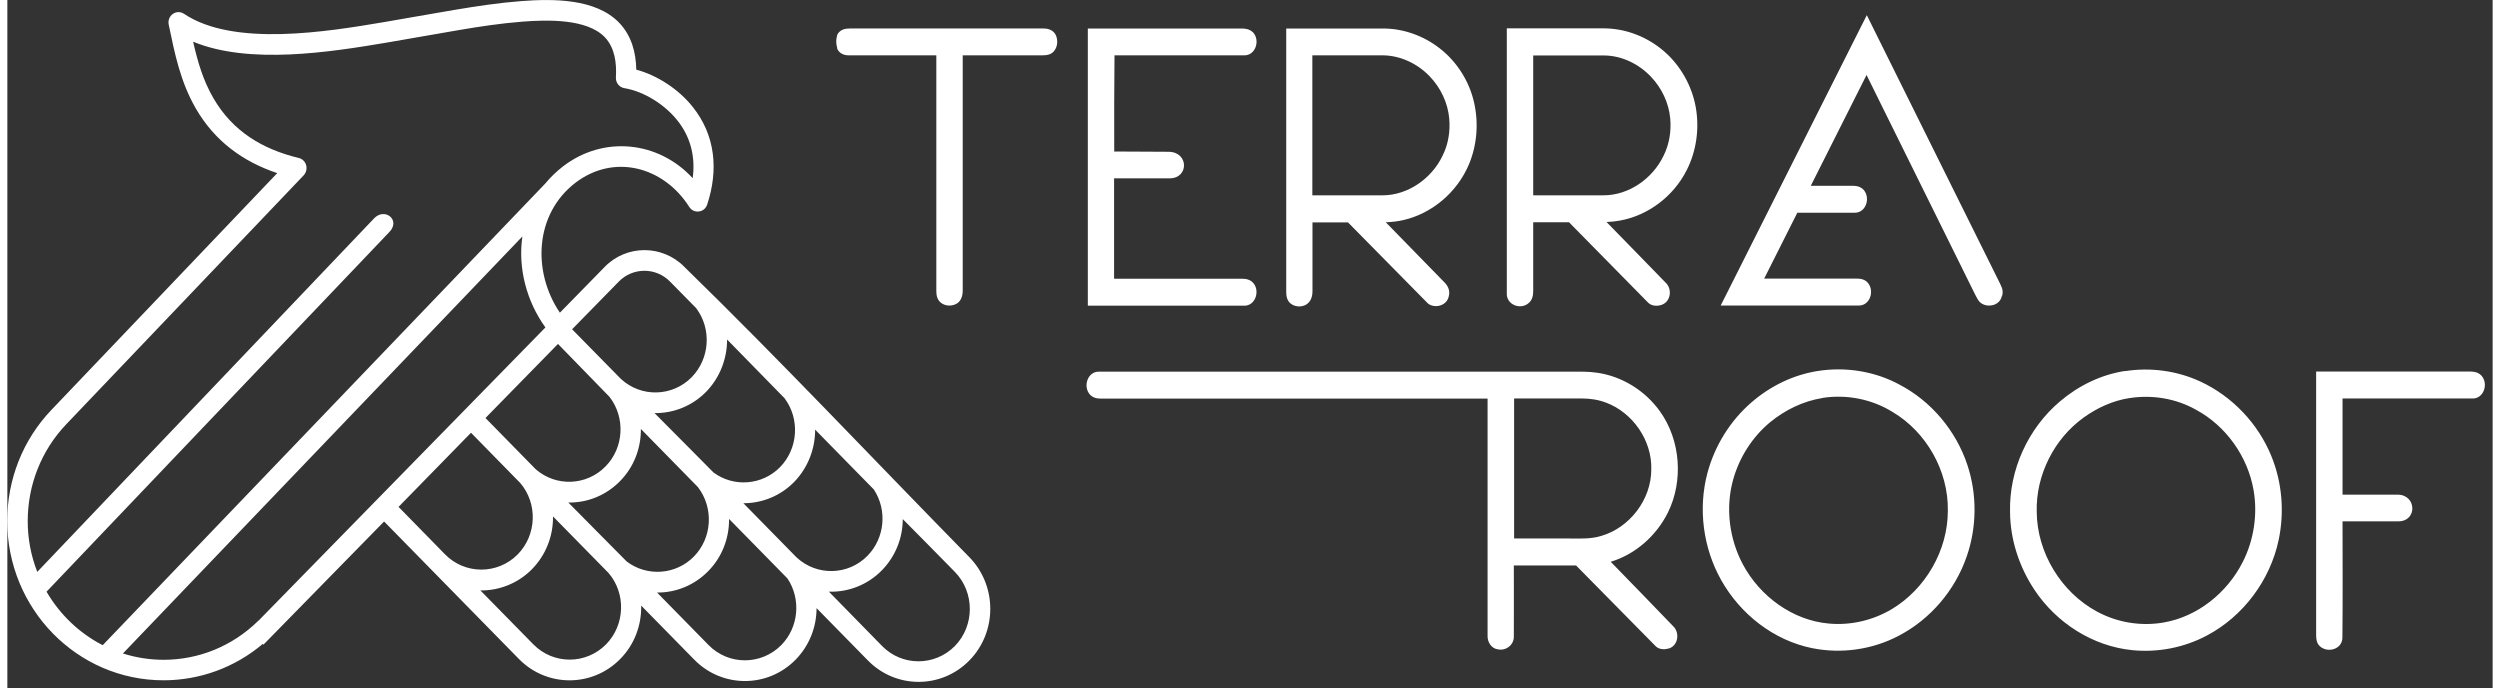
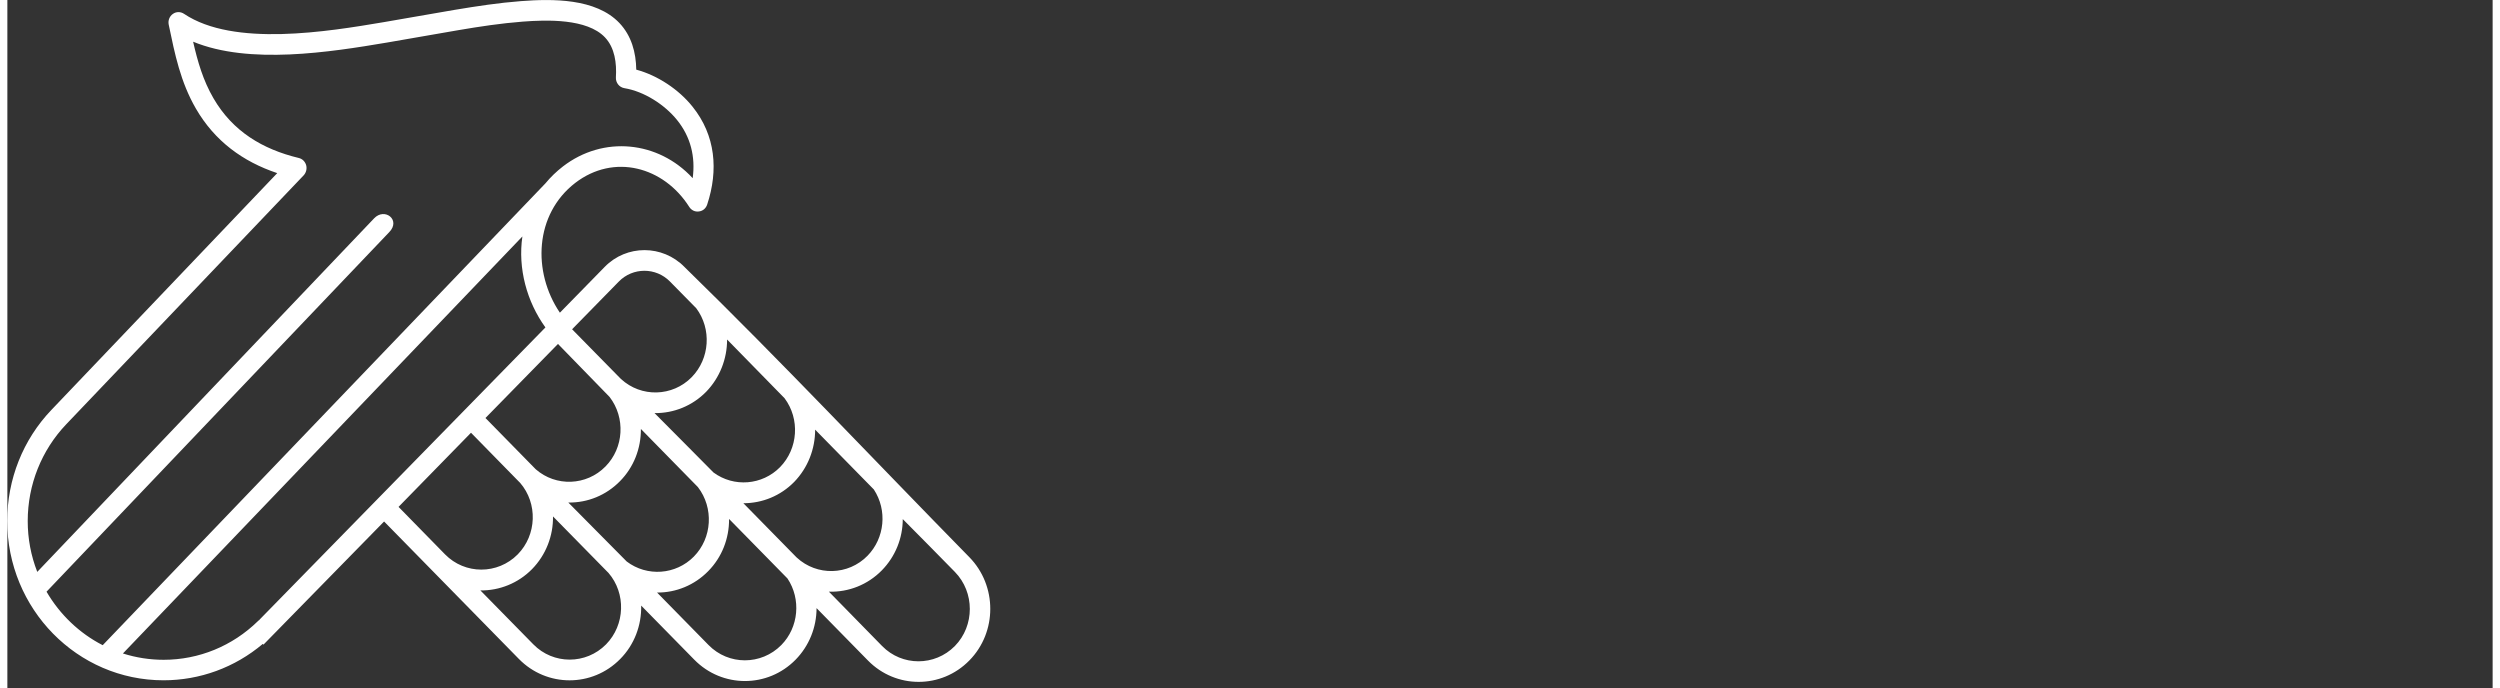
<svg xmlns="http://www.w3.org/2000/svg" id="a" viewBox="0.0 0.0 177.0 49.0" width="176.45" height="48.56">
  <rect x="0.0" y="0.0" width="177.0" height="49.0" fill="#333333" stroke="none" />
  <defs>
    <style>.b{fill:#fff;fill-rule:evenodd;stroke-width:0px;}</style>
  </defs>
  <path class="b" d="M39.35,22.27l3.19-3.26c1.56-1.6,4.12-1.59,5.68,0l.06.06c6.89,6.72,13.49,13.74,20.23,20.61,1.99,2.03,1.99,5.34,0,7.36-1.99,2.03-5.23,2.03-7.22,0l-3.66-3.73c0,1.37-.53,2.69-1.49,3.67-1.99,2.03-5.23,2.03-7.22,0l-3.78-3.85c.03,1.41-.49,2.79-1.49,3.8-1.99,2.03-5.23,2.03-7.22,0l-9.6-9.79-8.59,8.77-.05-.05c-1.99,1.68-4.48,2.59-7.07,2.59-6.14,0-11.13-5.08-11.13-11.35,0-2.96,1.12-5.79,3.15-7.91L19.22,12.33c-2.45-.82-4.45-2.28-5.79-4.59-1.1-1.9-1.5-3.87-1.94-5.99-.06-.3.06-.59.3-.76.24-.17.55-.17.8,0,3.54,2.37,10.23,1.26,14.2.59,1.69-.28,3.38-.6,5.08-.88,1.56-.26,3.13-.5,4.71-.62,2.23-.17,5.33-.21,7.01,1.56.86.91,1.18,2.09,1.2,3.32,1.52.41,3.03,1.41,4.01,2.64,1.64,2.04,1.85,4.52,1.04,6.97-.09.27-.31.46-.59.49-.28.04-.54-.09-.69-.33-1.82-2.86-5.36-3.82-8.12-1.7-2.89,2.23-3.06,6.33-1.09,9.24ZM48.81,12.68c.2-1.51-.14-2.93-1.12-4.14-.89-1.1-2.35-2.03-3.74-2.26-.37-.06-.63-.39-.61-.77.06-1-.07-2.1-.78-2.85-1.28-1.35-4.16-1.25-5.86-1.12-1.54.12-3.07.35-4.59.61-1.69.28-3.38.6-5.07.88-4.09.69-9.81,1.59-13.81-.06.32,1.41.71,2.76,1.45,4.03,1.37,2.36,3.5,3.63,6.07,4.25.26.06.45.25.53.51.07.26,0,.53-.17.72L4.19,30.22c-1.76,1.85-2.74,4.3-2.74,6.89,0,1.25.23,2.47.68,3.62L26.12,15.55c.75-.79,1.92.11,1.08.98L2.79,42.14c.95,1.63,2.34,2.96,4,3.81L38.32,13.06h0c.37-.45.79-.85,1.24-1.2,2.89-2.23,6.8-1.82,9.24.82h0ZM17.95,44.14l20.37-20.82c-1.33-1.84-1.97-4.21-1.64-6.48l-28.45,29.7c.94.3,1.92.45,2.9.45,2.51,0,4.9-.98,6.71-2.75.04-.04.07-.07.12-.09ZM63.77,36.96c0,1.37-.53,2.68-1.49,3.66-1.01,1.03-2.37,1.56-3.77,1.52l3.79,3.87c1.42,1.45,3.75,1.45,5.18,0,1.42-1.45,1.42-3.83,0-5.28-1.23-1.26-2.47-2.51-3.71-3.76ZM61.71,34.86l-4.18-4.26c0,1.38-.52,2.72-1.49,3.72-.97.99-2.27,1.52-3.62,1.52l3.71,3.78s.06.06.09.09c1.44,1.33,3.67,1.27,5.04-.13,1.23-1.26,1.42-3.24.45-4.72ZM46.09,29.42c1.4,1.42,2.81,2.81,4.2,4.23,1.45,1.07,3.47.91,4.74-.38,1.29-1.32,1.43-3.43.32-4.91l-4.09-4.18c0,1.38-.52,2.72-1.49,3.72-.98,1-2.31,1.54-3.68,1.52ZM49.06,21.95l-1.87-1.9c-1-1.02-2.64-1.02-3.64,0l-3.33,3.4,3.39,3.45s.06.06.09.09c1.44,1.33,3.67,1.27,5.04-.13,1.29-1.32,1.43-3.43.32-4.91ZM39.21,24.5l-5.16,5.27,3.58,3.65c1.44,1.26,3.62,1.18,4.97-.2,1.31-1.33,1.43-3.47.29-4.95-1.23-1.26-2.45-2.52-3.68-3.78ZM33.02,30.82l-5.16,5.28,3.31,3.38c1.42,1.45,3.75,1.45,5.18,0,1.36-1.39,1.43-3.63.17-5.09-.04-.04-.08-.08-.12-.12l-3.38-3.45ZM39.95,35.79c1.38,1.4,2.78,2.8,4.16,4.2,1.45,1.1,3.5.95,4.78-.35,1.31-1.33,1.43-3.47.29-4.95l-4.06-4.14c.01,1.39-.51,2.73-1.49,3.72-.98,1-2.3,1.54-3.67,1.52ZM33.68,42.04l3.78,3.85c1.42,1.45,3.75,1.45,5.18,0,1.36-1.39,1.43-3.63.17-5.09-.04-.04-.08-.08-.12-.12l-3.83-3.9c.02,1.39-.51,2.75-1.49,3.75-.98,1-2.32,1.54-3.69,1.52ZM46.27,42.2l3.67,3.74c1.42,1.45,3.75,1.45,5.18,0,1.24-1.26,1.42-3.27.44-4.74l-4.16-4.24c.01,1.39-.51,2.73-1.49,3.72-.97.99-2.28,1.53-3.63,1.52Z" />
-   <path class="b" d="M142.05,21.06c-.11.62-.82.85-1.34.61-.33-.15-.4-.4-.57-.7-2.58-5.21-5.16-10.42-7.73-15.63-1.32,2.63-2.65,5.26-3.97,7.89h2.93c.31,0,.61.04.85.31.49.59.13,1.65-.69,1.61-1.04,0-2.72,0-4.05,0l-2.36,4.69c2.31,0,4.23,0,6.55,0,.31,0,.61.04.84.31.49.59.13,1.65-.69,1.61-3.15,0-5.91,0-9.06,0h-.74s.34-.67.34-.67c3.22-6.4,6.44-12.8,9.66-19.2l.41-.81.4.81c3,6.04,5.99,12.08,9,18.13.17.36.35.61.24,1.04ZM105.43,28.39h-27.5c-.31,0-.61-.04-.85-.31-.49-.59-.13-1.65.69-1.61,1.2,0,22.28,0,27.66,0h0s.45,0,.45,0c1.82,0,3.64,0,5.46,0,.64,0,1.28-.02,1.91.08,1.77.26,3.4,1.28,4.45,2.75,1.47,2.06,1.68,4.94.56,7.21-.83,1.66-2.32,2.97-4.07,3.5,1.48,1.52,2.96,3.04,4.43,4.57.49.44.4,1.34-.24,1.59h-.02s-.02.01-.02.01c-.31.09-.66.09-.92-.13l-.02-.02-.02-.02c-1.89-1.91-3.77-3.83-5.66-5.74-1.48,0-2.95,0-4.43,0,0,1.68.01,3.37,0,5.05.02.6-.55,1.04-1.11.93-.5-.05-.79-.54-.76-1.02,0-5.61,0-11.22,0-16.83h0ZM166.31,28.38c0,2.28,0,4.56,0,6.85h3.91c1.37-.01,1.44,1.9.06,1.9-1.34,0-2.63,0-3.97,0,0,2.76.02,5.52-.01,8.28,0,.83-1.05,1.13-1.61.61-.22-.21-.26-.48-.26-.78,0-6.11,0-12.21,0-18.32v-.46h.45c3.5,0,7,0,10.5,0,.3,0,.58.05.8.27l.02.02c.53.58.16,1.68-.67,1.63-3.07,0-6.15,0-9.22,0h0ZM111.2,15.83c-.84,0-1.69,0-2.53,0,0,1.63,0,3.26,0,4.88,0,.33-.06.66-.33.88-.59.51-1.61.1-1.55-.73,0-6.13,0-12.25,0-18.38v-.46s.45,0,.45,0c2.15,0,4.3,0,6.45,0,1.58,0,3.13.61,4.33,1.66,1.14,1,1.94,2.41,2.22,3.92.28,1.53.06,3.16-.65,4.54-.94,1.85-2.74,3.21-4.75,3.57-.32.06-.63.09-.95.1,1.4,1.44,2.81,2.87,4.2,4.31.48.43.4,1.31-.22,1.57h-.02s-.02.02-.02.02c-.35.11-.75.1-1.01-.19-1.87-1.9-3.74-3.8-5.62-5.71h0ZM98.16,15.82c1.38,1.41,2.76,2.82,4.13,4.23.29.27.48.63.37,1.04-.12.65-.92.9-1.44.56l-.04-.03-.03-.03c-1.89-1.91-3.78-3.83-5.67-5.75-.84,0-1.69,0-2.53,0,0,1.63,0,3.26,0,4.88,0,.38-.1.76-.46.98-.33.18-.76.17-1.08-.07-.26-.2-.33-.51-.33-.83,0-6.1,0-12.21,0-18.31v-.46h.45c2.15,0,4.3,0,6.45,0,1.45,0,2.89.52,4.04,1.42,1.22.95,2.1,2.34,2.44,3.86.33,1.46.21,3.02-.37,4.4-.83,1.97-2.6,3.48-4.65,3.96-.42.1-.84.14-1.26.16h0ZM88.04,3.94c-3.06,0-6.13,0-9.19,0-.02,2.28-.03,4.56-.02,6.85l3.86.02c1.46,0,1.47,1.89.09,1.89-1.32,0-2.64,0-3.96,0,0,2.38,0,4.76,0,7.15,3.02,0,6.04,0,9.07,0,.31,0,.6.04.84.3.51.58.14,1.67-.68,1.62-3.55,0-7.1,0-10.65,0h-.45s0-.46,0-.46c0-6.27,0-12.54,0-18.82v-.46h.45c3.5,0,7,0,10.5,0,.3,0,.58.05.82.28.53.58.16,1.69-.68,1.63ZM68.04,3.94c0,5.59,0,11.18,0,16.76,0,.41-.14.82-.54.98-.34.14-.75.11-1.05-.15-.24-.22-.29-.51-.29-.82V3.94c-2.08,0-4.15,0-6.22,0-.33.01-.66-.12-.82-.43l-.02-.05v-.05c-.09-.29-.09-.61,0-.9l.02-.07.04-.06c.21-.29.52-.35.84-.35,4.6,0,9.2,0,13.78,0,.38-.01.77.14.92.54.13.37.09.8-.19,1.11-.23.23-.5.26-.8.26h-5.68ZM150.83,26.43c1.81-.28,3.7-.03,5.37.75,2.25,1.05,4.09,2.97,5.04,5.3.77,1.88.94,3.99.52,5.98-.61,2.88-2.53,5.43-5.09,6.79-1.64.88-3.53,1.24-5.37,1.05-2.79-.29-5.36-1.93-6.93-4.29-1.09-1.64-1.73-3.59-1.74-5.56-.07-2.99,1.29-5.94,3.54-7.85,1.33-1.13,2.94-1.92,4.65-2.18ZM128.95,26.42c1.98-.31,4.06.02,5.82.98,2.25,1.18,4.01,3.27,4.82,5.71.7,2.1.68,4.44-.05,6.53-.83,2.41-2.59,4.46-4.82,5.63-1.89,1-4.1,1.31-6.19.89-2.72-.55-5.11-2.41-6.48-4.86-1.28-2.28-1.65-5.08-.97-7.62.52-1.94,1.62-3.71,3.12-5.01,1.34-1.17,3-1.98,4.75-2.25ZM107.31,28.38c0,3.32,0,6.65,0,9.97,1.26,0,2.52,0,3.78,0,.79,0,1.65.06,2.42-.18,2.02-.58,3.58-2.59,3.57-4.76.05-2.06-1.33-4.02-3.21-4.73-.55-.21-1.13-.3-1.72-.3-1.62,0-3.24,0-4.85,0h0ZM108.67,3.94c0,3.32,0,6.65,0,9.97,1.67,0,3.34,0,5.02,0,1.78,0,3.48-1.18,4.26-2.81.41-.81.56-1.75.48-2.65-.1-1.12-.61-2.19-1.38-2.99-.87-.92-2.1-1.51-3.36-1.51-1.67,0-3.35,0-5.02,0h0ZM92.94,3.94c0,3.32,0,6.65,0,9.97,1.67,0,3.34,0,5.01,0,1.78,0,3.48-1.18,4.26-2.81.41-.81.56-1.75.48-2.65-.1-1.13-.62-2.22-1.41-3.03-.87-.9-2.08-1.47-3.33-1.48-1.67,0-3.35,0-5.02,0h0ZM151.14,28.35c-1.18.18-2.3.69-3.27,1.39-2.09,1.5-3.41,4.09-3.34,6.71.02,2.93,1.76,5.74,4.28,7.1,1.45.79,3.16,1.07,4.78.78,2.4-.42,4.5-2.11,5.61-4.3.79-1.55,1.07-3.37.78-5.09-.41-2.42-1.97-4.61-4.11-5.76-1.42-.8-3.11-1.08-4.72-.83ZM129.25,28.35c-1.36.22-2.65.85-3.72,1.73-1.25,1.04-2.18,2.49-2.62,4.08-.56,2-.28,4.21.69,6.03,1.22,2.29,3.56,4,6.14,4.22,1.55.14,3.13-.23,4.47-1.03,2.39-1.43,4-4.18,3.99-7.03.04-2.82-1.53-5.58-3.92-7-1.49-.93-3.3-1.28-5.02-1.01Z" />
</svg>